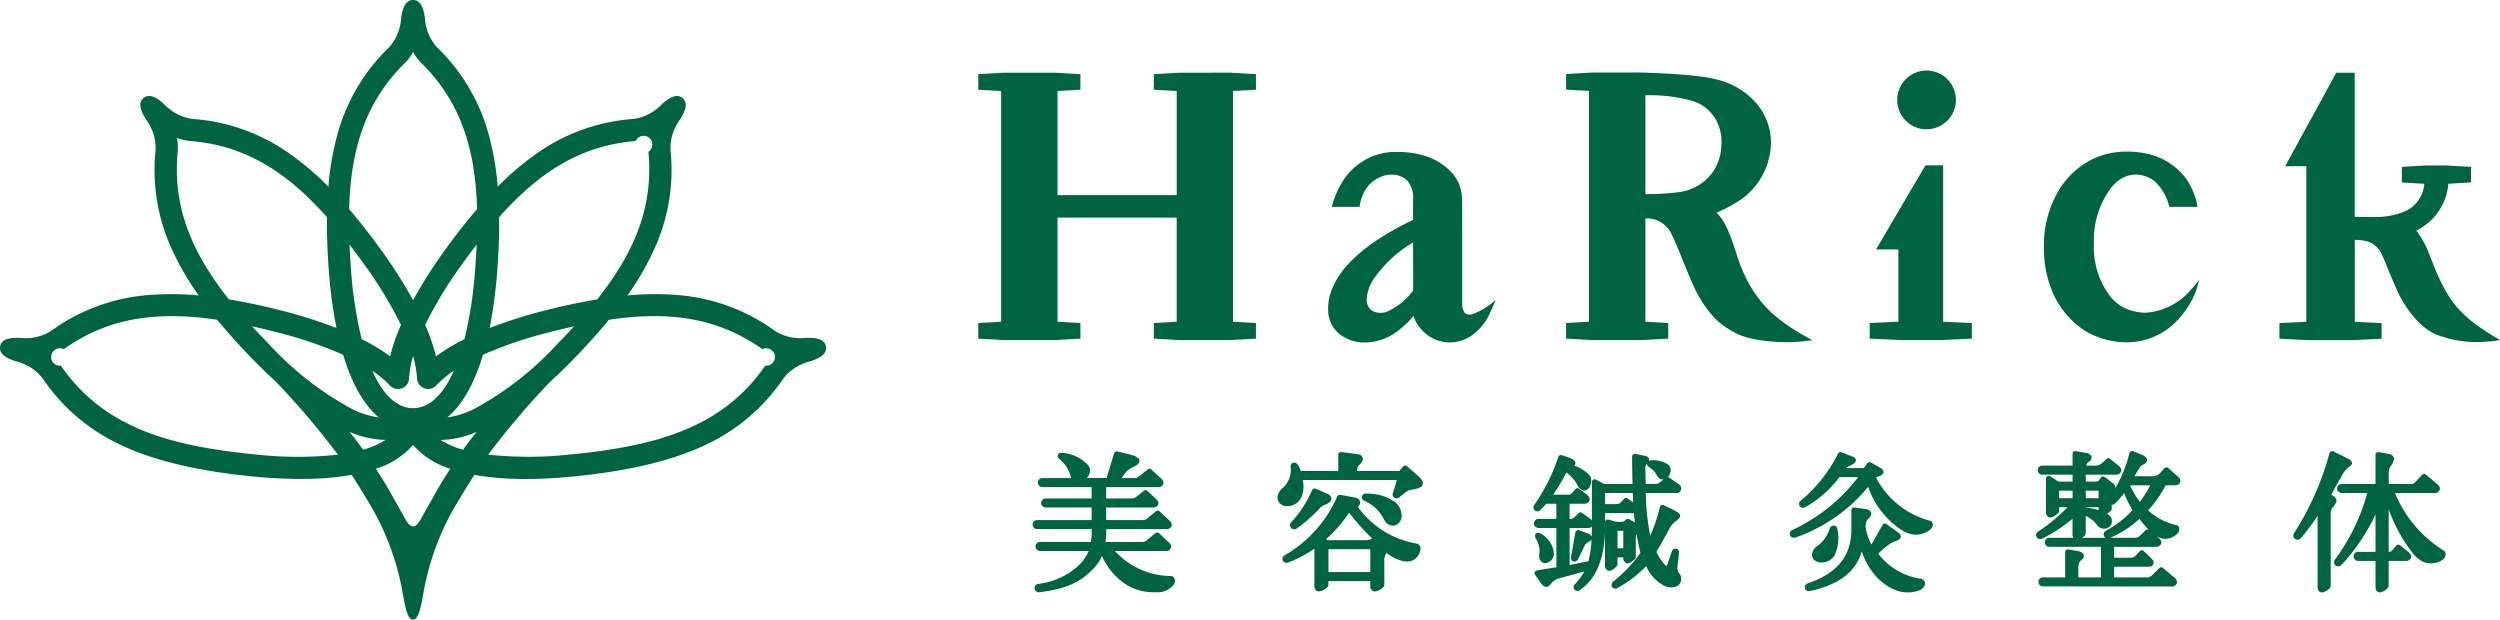
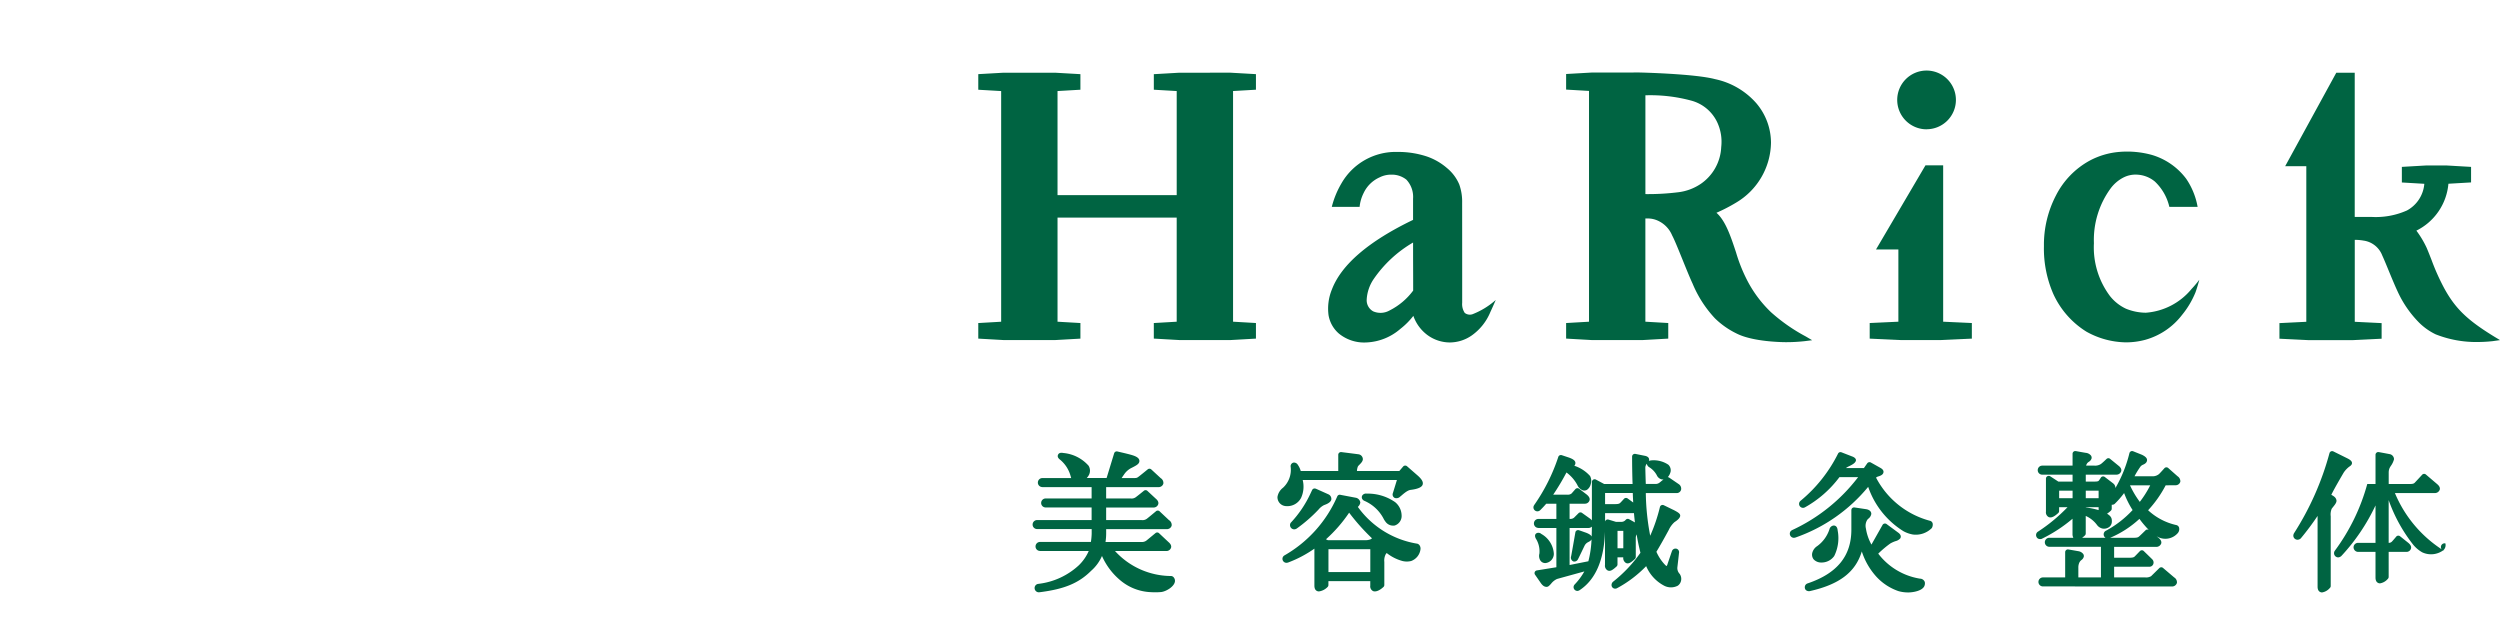
<svg xmlns="http://www.w3.org/2000/svg" width="294.241" height="72.92" viewBox="0 0 294.241 72.92">
  <g id="グループ_1" data-name="グループ 1" transform="translate(-733.075 -8362.058)">
-     <path id="パス_1" data-name="パス 1" d="M830.285,8402.835l-.011,0,.011,0c-.124-.7-.806-1.036-2.089-1.013l-.24,0a5.671,5.671,0,0,1-3.645-.8,22.4,22.4,0,0,0-10.915-4.186,32.957,32.957,0,0,0-6.481,0,32.88,32.88,0,0,0,3.238-5.614,22.389,22.389,0,0,0,1.834-11.545,5.662,5.662,0,0,1,1.132-3.56l.122-.2c.659-1.1.714-1.857.167-2.316s-1.283-.272-2.252.567l-.178.156a5.658,5.658,0,0,1-3.308,1.731,22.409,22.409,0,0,0-11.052,3.812,32.9,32.9,0,0,0-4.966,4.163,32.922,32.922,0,0,0-1.128-6.381,22.4,22.4,0,0,0-6.017-10.023,5.667,5.667,0,0,1-1.421-3.454l-.037-.233c-.2-1.267-.646-1.882-1.36-1.882s-1.159.615-1.36,1.882l-.037.233a5.666,5.666,0,0,1-1.421,3.454,22.4,22.4,0,0,0-6.017,10.023,33,33,0,0,0-1.128,6.381,32.9,32.9,0,0,0-4.966-4.163,22.413,22.413,0,0,0-11.052-3.812,5.666,5.666,0,0,1-3.309-1.731l-.178-.156c-.968-.84-1.7-1.025-2.251-.567s-.492,1.218.168,2.316l.122.2a5.667,5.667,0,0,1,1.131,3.56,22.388,22.388,0,0,0,1.834,11.545,32.884,32.884,0,0,0,3.238,5.614,32.957,32.957,0,0,0-6.481,0,22.393,22.393,0,0,0-10.915,4.186,5.677,5.677,0,0,1-3.649.8l-.235,0c-1.282-.027-1.965.3-2.09,1.013s.4,1.247,1.617,1.666l.223.076a5.667,5.667,0,0,1,3.155,2,22.4,22.4,0,0,0,8.826,7.667c3.944,1.942,9.108,3.212,15.789,3.879,2.028.2,3.956.306,5.729.306a34.4,34.4,0,0,0,6.041-.48c.645,1,1.244,1.986,1.745,2.825a30.928,30.928,0,0,1,4.286,11.276l.049.263.015.081c.248,1.362.521,2.585,1.121,2.585s.873-1.222,1.121-2.584l.019-.1c.016-.084.036-.192.045-.241a30.928,30.928,0,0,1,4.286-11.276c.5-.84,1.1-1.83,1.744-2.825a34.422,34.422,0,0,0,6.042.48c1.773,0,3.7-.1,5.729-.306,6.681-.667,11.845-1.937,15.789-3.879a22.4,22.4,0,0,0,8.826-7.667,5.67,5.67,0,0,1,3.155-2l.224-.076C829.88,8404.082,830.409,8403.538,830.285,8402.835Zm-44.562,8.352c1.752-1.462,3.164-3.942,4.2-7.376a48.119,48.119,0,0,1,7.735-2.631l.223-.057c.982-.25,1.886-.466,2.762-.66-.6.658-1.237,1.328-1.939,2.048l-.014.015a37.488,37.488,0,0,1-9.8,7.661A10.376,10.376,0,0,1,785.723,8411.187Zm6.1-23.57c5.05-5.7,10.005-8.465,16.063-8.959a1.026,1.026,0,1,1,1.508,1.265c.565,6.052-1.3,11.411-6.035,17.375-1.814.3-3.773.708-5.825,1.223h0l-.3.076a55.553,55.553,0,0,0-6.533,2.07,55.126,55.126,0,0,0,.9-6.794C791.77,8391.646,791.843,8389.542,791.819,8387.616Zm6.036,19.341c.8-.726,1.617-1.514,2.435-2.344h0l.261-.269c1.559-1.6,2.968-3.163,4.187-4.652,7.534-1.122,13.1-.055,18.064,3.462a1.025,1.025,0,1,1,.342,1.938c-5.032,7.276-12.719,9.434-22.713,10.434H800.4l-.022,0a44.738,44.738,0,0,1-9.841.042A93.934,93.934,0,0,1,797.855,8406.957ZM775.9,8393.124l.014.018a48.463,48.463,0,0,1,4.352,7.151,22.941,22.941,0,0,0-1.271,3.7,23.144,23.144,0,0,0-3.35-2.016,48.964,48.964,0,0,1-1.266-8.3c-.076-1.012-.131-1.939-.17-2.834C774.753,8391.556,775.306,8392.3,775.9,8393.124Zm13.275-2.281c-.038.9-.094,1.823-.17,2.834a49.017,49.017,0,0,1-1.265,8.3,23.015,23.015,0,0,0-3.351,2.017,22.944,22.944,0,0,0-1.271-3.7,48.471,48.471,0,0,1,4.353-7.152l.013-.018C788.072,8392.3,788.625,8391.556,789.172,8390.843Zm-10.208,16.582.029.03.007.008h0a1.3,1.3,0,0,0,2.218-.859,12.17,12.17,0,0,1,.47-2.635,12.173,12.173,0,0,1,.47,2.635,1.3,1.3,0,0,0,.856,1.156,1.3,1.3,0,0,0,1.4-.335,12.211,12.211,0,0,1,2.075-1.73l-.068.15c-1.268,2.783-2.9,4.254-4.732,4.254s-3.464-1.471-4.732-4.254l-.068-.15A12.211,12.211,0,0,1,778.964,8407.425Zm6.412-15.841-.013.017a55.394,55.394,0,0,0-3.674,5.786,55.477,55.477,0,0,0-3.68-5.794l0,0c-1.3-1.807-2.593-3.461-3.846-4.918.2-7.614,2.223-12.915,6.546-17.187a5.783,5.783,0,0,0,.984-1.316,5.781,5.781,0,0,0,.984,1.316c4.323,4.272,6.342,9.573,6.546,17.188C787.967,8388.125,786.674,8389.779,785.376,8391.584Zm-3.687,22.841a9.469,9.469,0,0,0,4.378,2.8c-.4.625-.807,1.283-1.19,1.9-.057.092-1.408,2.47-2.256,4-.335.606-.623.876-.932.876s-.6-.27-.932-.876c-.877-1.585-2.2-3.911-2.256-4-.383-.62-.79-1.278-1.19-1.9A9.469,9.469,0,0,0,781.689,8414.425Zm-9.914-20.553a55.1,55.1,0,0,0,.9,6.794,55.632,55.632,0,0,0-6.534-2.071l-.192-.048c-2.09-.527-4.085-.948-5.931-1.25-4.738-5.964-6.6-11.323-6.034-17.375a5.763,5.763,0,0,0-.092-1.64,5.763,5.763,0,0,0,1.6.375c6.058.494,11.013,3.258,16.063,8.959C771.535,8389.542,771.608,8391.646,771.775,8393.872Zm-8.949,10.474.16.164c.852.867,1.7,1.69,2.535,2.446a94.135,94.135,0,0,1,7.324,8.617,44.774,44.774,0,0,1-9.839-.041l-.015-.006h-.041c-10-1-17.685-3.157-22.717-10.434a1.025,1.025,0,1,1,.342-1.937c4.959-3.517,10.53-4.584,18.064-3.462C759.858,8401.183,761.267,8402.748,762.826,8404.346Zm-.086-3.883c.876.194,1.78.41,2.762.661l.087.021a48.338,48.338,0,0,1,7.872,2.667c1.031,3.433,2.442,5.913,4.194,7.377a10.42,10.42,0,0,1-3.164-1,37.487,37.487,0,0,1-9.8-7.661l-.024-.024C763.971,8401.784,763.339,8401.117,762.74,8400.463Zm15.7,13.371h.019a9.954,9.954,0,0,1-2.651,1.151c-.5-.705-1.014-1.372-1.6-2.1A11.233,11.233,0,0,0,778.437,8413.834Zm10.736-.944c-.587.725-1.1,1.392-1.6,2.1a9.932,9.932,0,0,1-2.65-1.151h.02A11.247,11.247,0,0,0,789.173,8412.89Z" fill="#006442" />
-     <path id="パス_2" data-name="パス 2" d="M870.844,8429.852a8.986,8.986,0,0,1-6.536-2.941h6.082a.261.261,0,0,0,.1-.016.552.552,0,0,0,.423-.411c.041-.211-.063-.418-.318-.633l-1.125-1.056a.317.317,0,0,0-.417.024c-.1.079-.932.772-1.072.878a.892.892,0,0,1-.608.149H863.19a6.839,6.839,0,0,0,.077-1v-.512h7.188a.281.281,0,0,0,.1-.016.555.555,0,0,0,.423-.413.669.669,0,0,0-.319-.63l-1.12-1.053a.315.315,0,0,0-.423.021c-.054.046-.885.739-1.07.877a.855.855,0,0,1-.608.15h-4.173v-1.479h5.617a.272.272,0,0,0,.1-.016.551.551,0,0,0,.423-.412c.042-.214-.06-.416-.321-.634l-.986-.916a.319.319,0,0,0-.413.025c-.049.04-.759.615-.934.739a.83.83,0,0,1-.607.149h-2.88v-1.336h6.213a.272.272,0,0,0,.1-.016.554.554,0,0,0,.424-.413.672.672,0,0,0-.319-.632l-1.125-1.039a.32.32,0,0,0-.417.025c-.149.122-.9.736-1.072.86s-.213.149-.558.149h-1.423c.072-.11.169-.255.272-.4a2.274,2.274,0,0,1,.813-.756c.6-.3.928-.468.995-.753.1-.465-.46-.686-.992-.833-.6-.166-1.486-.36-1.55-.378a.351.351,0,0,0-.253.012.335.335,0,0,0-.165.191l-.889,2.912h-2.339a1.615,1.615,0,0,0,.28-.4,1.106,1.106,0,0,0-.06-1.044,4.5,4.5,0,0,0-2.965-1.5c-.125-.024-.505-.1-.636.215-.124.287.148.5.238.566a3.751,3.751,0,0,1,1.231,1.885c.028.088.051.166.071.24l.008.027,0,.017h-3.387a.532.532,0,0,0-.531.532.525.525,0,0,0,.467.524.3.3,0,0,0,.064.008h5.795v1.336h-5.408a.532.532,0,0,0-.531.531.524.524,0,0,0,.463.523.259.259,0,0,0,.068.009h5.408v1.479H855.14a.532.532,0,0,0-.531.531.525.525,0,0,0,.467.524.255.255,0,0,0,.064.008h6.422v.512a7.23,7.23,0,0,1-.093,1h-5.985a.532.532,0,0,0-.531.531.526.526,0,0,0,.467.525.274.274,0,0,0,.064.007h5.734a5.3,5.3,0,0,1-1.162,1.677,8.424,8.424,0,0,1-4.757,2.193l-.039.008-.016,0a.488.488,0,0,0-.4.487.5.5,0,0,0,.5.5,1.116,1.116,0,0,0,.112-.011c2.865-.363,4.57-1.05,6.043-2.521a4.949,4.949,0,0,0,1.276-1.744,7.828,7.828,0,0,0,2.02,2.748,5.958,5.958,0,0,0,3.762,1.512,7.47,7.47,0,0,0,1.185-.016c.562-.062,1.536-.622,1.619-1.245a.63.63,0,0,0-.129-.461A.434.434,0,0,0,870.844,8429.852Zm14.574-5.49a.678.678,0,0,0,.26-.084,17.413,17.413,0,0,0,2.585-2.25,2.012,2.012,0,0,1,.646-.521c.194-.073.737-.246.853-.626a.588.588,0,0,0-.347-.647c-.266-.118-1.381-.62-1.453-.649a.413.413,0,0,0-.257-.023.334.334,0,0,0-.2.177c-.07.146-.135.288-.2.424a12.917,12.917,0,0,1-2.253,3.355.459.459,0,0,0-.142.406A.5.5,0,0,0,885.418,8424.361Zm14.389,1.674a10.71,10.71,0,0,1-6.866-4.245.3.3,0,0,1-.048-.079.822.822,0,0,0,.286-.5.652.652,0,0,0-.562-.577l-1.761-.334a.317.317,0,0,0-.382.163,14.764,14.764,0,0,1-6.221,6.961.464.464,0,0,0-.237.408.471.471,0,0,0,.467.466.7.7,0,0,0,.25-.054,13.74,13.74,0,0,0,3.042-1.614v4.346c0,.34.106.552.325.647a.5.5,0,0,0,.206.042,1.728,1.728,0,0,0,1.019-.521.324.324,0,0,0,.1-.237v-.456h4.926v.525a.626.626,0,0,0,.329.649c.284.118.731-.029,1.218-.479a.318.318,0,0,0,.107-.239v-2.715a1.576,1.576,0,0,1,.173-.915l.04-.053c.02-.024.041-.052.062-.081a5.168,5.168,0,0,0,1.856.942,2.129,2.129,0,0,0,1.028,0,1.691,1.691,0,0,0,1.1-1.4.676.676,0,0,0-.13-.471A.47.47,0,0,0,899.807,8426.035Zm-5.452,3.349h-4.926V8426.7h4.926Zm.04-3.857a1.673,1.673,0,0,1-.674.111h-4.357l-.229-.108a16.727,16.727,0,0,0,2.728-3.132,24.631,24.631,0,0,0,2.693,3.017A1.934,1.934,0,0,1,894.4,8425.526Zm-.721-4.516a4.6,4.6,0,0,1,2.285,2.173,2.6,2.6,0,0,0,.173.259,1.1,1.1,0,0,0,1.1.464,1.179,1.179,0,0,0,.807-1.215,2.061,2.061,0,0,0-.766-1.537,5.618,5.618,0,0,0-3.338-1,.524.524,0,0,0-.532.232.408.408,0,0,0-.016.355A.518.518,0,0,0,893.674,8421.011Zm5.022-4.061a.319.319,0,0,0-.231-.095.322.322,0,0,0-.235.1l-.461.537h-4.985a1.55,1.55,0,0,1,.118-.546,1.337,1.337,0,0,1,.168-.187c.182-.183.408-.411.408-.659a.59.59,0,0,0-.536-.578c-.048-.01-1.991-.255-1.991-.255a.336.336,0,0,0-.249.07.32.32,0,0,0-.119.251v1.9h-4.418a2.316,2.316,0,0,0-.337-.719.535.535,0,0,0-.476-.272.432.432,0,0,0-.372.491,2.877,2.877,0,0,1-.9,2.476,1.693,1.693,0,0,0-.652,1.079,1.046,1.046,0,0,0,.92,1.074,1.553,1.553,0,0,0,.243.014,1.822,1.822,0,0,0,1.618-.98,3.168,3.168,0,0,0,.187-2.1h11.091l-.473,1.539a.446.446,0,0,0,.212.57.6.6,0,0,0,.634-.145c.226-.173.8-.75,1.238-.8.945-.115,1.335-.35,1.417-.621s-.038-.567-.533-1.022Zm122.022,9.928a14.611,14.611,0,0,1-5.77-6.789h4.712a.6.6,0,0,0,.573-.428c.041-.212-.065-.42-.324-.636l-1.327-1.129a.319.319,0,0,0-.427.034l-.009.011c-.032.034-.783.849-.885.948-.118.115-.3.136-.654.136h-2.39v-1.4a1.27,1.27,0,0,1,.119-.509,2.125,2.125,0,0,1,.13-.216,2.387,2.387,0,0,0,.377-.794.623.623,0,0,0-.547-.606c-.218-.044-.911-.172-1.247-.234h-.006a.315.315,0,0,0-.261.071.323.323,0,0,0-.117.249v3.437h-3.992a.53.53,0,0,0-.53.53.546.546,0,0,0,.53.533h3.021a23.633,23.633,0,0,1-3.8,7.829l-.005.008a.495.495,0,0,0,.39.8.627.627,0,0,0,.357-.157,23.114,23.114,0,0,0,4.028-5.959v4.405h-2.053a.532.532,0,0,0-.531.531.546.546,0,0,0,.531.533h2.053v3.014c0,.34.107.552.326.648a.507.507,0,0,0,.2.042,1.523,1.523,0,0,0,.915-.52.322.322,0,0,0,.107-.24v-2.944h2.111a.546.546,0,0,0,.524-.425c.045-.215-.059-.419-.329-.645l-.985-.786a.328.328,0,0,0-.423.049c-.144.177-.478.562-.528.608a.486.486,0,0,1-.37.133v-5.027a18.363,18.363,0,0,0,2.9,5.262,3.831,3.831,0,0,0,1.039.875,2.431,2.431,0,0,0,2.506-.247.8.8,0,0,0,.228-.8A.418.418,0,0,0,1020.718,8426.878Zm-71.763.622a4.75,4.75,0,0,0,.408-3c-.014-.141-.05-.515-.374-.582a.291.291,0,0,0-.075-.011.567.567,0,0,0-.516.433,3.979,3.979,0,0,1-1.445,1.992,1.33,1.33,0,0,0-.594.86.9.9,0,0,0,.176.7,1.2,1.2,0,0,0,.906.371A1.813,1.813,0,0,0,948.955,8427.5Zm10.1,2.663a7.712,7.712,0,0,1-4.918-2.944,12.232,12.232,0,0,1,1.418-1.194,3.369,3.369,0,0,1,.609-.275,1.1,1.1,0,0,0,.558-.32c.141-.215.062-.464-.212-.668l-1.406-1.036a.33.33,0,0,0-.443.084l-1.324,2.343a5.739,5.739,0,0,1-.652-1.9,1.307,1.307,0,0,1,.16-1.012.992.992,0,0,1,.141-.148.869.869,0,0,0,.333-.534c.016-.282-.2-.5-.585-.569l-1.385-.207a.34.34,0,0,0-.275.079.323.323,0,0,0-.1.238v2.3c0,3.074-1.653,5.144-5.157,6.323a.472.472,0,0,0-.324.453.439.439,0,0,0,.155.353.57.57,0,0,0,.433.1c3.456-.779,5.369-2.2,6.122-4.671a8.106,8.106,0,0,0,1.659,2.912,6.268,6.268,0,0,0,2.656,1.76,4.183,4.183,0,0,0,1.266.154c.6-.029,1.475-.209,1.751-.69a.78.78,0,0,0,.081-.535A.608.608,0,0,0,959.053,8430.163Zm1.17-6.811a10.076,10.076,0,0,1-6.345-5.079.581.581,0,0,1,.2-.121c.264-.077.573-.187.654-.431.112-.33-.2-.516-.356-.605l-1.112-.625a.332.332,0,0,0-.426.1l-.39.558h-2.113l.038-.033a2.012,2.012,0,0,1,.326-.182c.332-.165.744-.369.808-.662.042-.19-.129-.38-.443-.492l-1.241-.482a.32.32,0,0,0-.421.153,17.05,17.05,0,0,1-4.423,5.559l-.015.017a.461.461,0,0,0-.146.335.467.467,0,0,0,.466.467.445.445,0,0,0,.193-.046.19.19,0,0,0,.04-.018,12.925,12.925,0,0,0,4.051-3.55h2.2a20.622,20.622,0,0,1-7.737,6.217.916.916,0,0,0-.137.083.455.455,0,0,0-.166.361.48.48,0,0,0,.478.478.728.728,0,0,0,.161-.023,19.254,19.254,0,0,0,8.584-5.974,9.92,9.92,0,0,0,4.152,5.221,3.641,3.641,0,0,0,1.113.39,2.663,2.663,0,0,0,2.217-.753.779.779,0,0,0,.114-.506A.419.419,0,0,0,960.223,8423.353Zm47.237-3.058c.365-.767,1.437-2.577,1.459-2.617a2.911,2.911,0,0,1,.659-.7.751.751,0,0,0,.264-.24.335.335,0,0,0,.036-.279c-.047-.154-.207-.293-.518-.449-.4-.2-1.665-.825-1.67-.828a.331.331,0,0,0-.266,0,.324.324,0,0,0-.183.225,33.739,33.739,0,0,1-4.164,9.4.621.621,0,0,0-.087.277.473.473,0,0,0,.135.347.5.5,0,0,0,.359.152.565.565,0,0,0,.39-.168,32.011,32.011,0,0,0,1.97-2.635v8.316c0,.34.106.552.325.648a.5.5,0,0,0,.2.042,1.521,1.521,0,0,0,.915-.521.318.318,0,0,0,.107-.239v-8.206a1.762,1.762,0,0,1,.114-.884c.232-.318.617-.688.56-1S1007.791,8420.472,1007.46,8420.295Zm-93.079,7.748a.675.675,0,0,0,.565.286h.026a1.1,1.1,0,0,0,.983-1.095,2.881,2.881,0,0,0-1.479-2.336.493.493,0,0,0-.582-.067c-.256.18-.121.484-.068.6a2.809,2.809,0,0,1,.429,1.787A1.021,1.021,0,0,0,914.381,8428.043Zm16.239-9.028-1.091-.745a.371.371,0,0,0-.158-.056,1.5,1.5,0,0,0,.332-.672.913.913,0,0,0-.269-.786,3.108,3.108,0,0,0-1.9-.522,1.563,1.563,0,0,0-.4.069.319.319,0,0,0,.037-.153c-.014-.354-.408-.429-.556-.456l-1.076-.216a.333.333,0,0,0-.252.067.321.321,0,0,0-.121.253c0,1.135.019,2.22.055,3.228h-3.339l-.973-.52a.31.31,0,0,0-.321.008.323.323,0,0,0-.155.277v4.511a1.449,1.449,0,0,0-.185-.18l-.97-.693a.317.317,0,0,0-.421.032l-.526.525a.648.648,0,0,1-.437.146h-.087v-1.79h1.8a.557.557,0,0,0,.558-.429c.041-.215-.066-.419-.336-.645l-.909-.694a.329.329,0,0,0-.42.043l-.459.522a.691.691,0,0,1-.507.139h-1.654a27.107,27.107,0,0,0,1.56-2.611,4.431,4.431,0,0,1,1.29,1.491,1.153,1.153,0,0,0,.644.615.633.633,0,0,0,.481-.065,1.109,1.109,0,0,0,.437-.651,1.251,1.251,0,0,0-.074-.975,4.282,4.282,0,0,0-1.855-1.206.465.465,0,0,0,.13-.317c.007-.331-.408-.521-.77-.65l-.824-.275a.333.333,0,0,0-.247.009.321.321,0,0,0-.172.188,21.74,21.74,0,0,1-2.829,5.655l-.014.028a.449.449,0,0,0-.085.261.467.467,0,0,0,.467.466.46.46,0,0,0,.321-.132.166.166,0,0,0,.033-.029c.271-.27.5-.517.686-.736h1.194v1.79h-2.113a.531.531,0,0,0-.53.531.524.524,0,0,0,.463.523.223.223,0,0,0,.067.01h2.113v4.622l-2.3.374a.322.322,0,0,0-.214.5l.623.9c.209.313.411.525.72.536a.412.412,0,0,0,.1-.009c.137-.024.274-.171.447-.359a1.857,1.857,0,0,1,.7-.561c.477-.134,2.492-.689,3.216-.888a7.532,7.532,0,0,1-1.128,1.524.471.471,0,0,0-.141.335.453.453,0,0,0,.444.436.519.519,0,0,0,.239-.072l.026-.015c1.877-1.237,2.881-3.555,2.99-6.893v3.925a.628.628,0,0,0,.327.65c.285.122.543-.022,1.044-.482a.323.323,0,0,0,.1-.237v-.831h.681a.666.666,0,0,0,.327.671c.287.124.545-.021,1.044-.481a.327.327,0,0,0,.1-.237v-2.279a1.094,1.094,0,0,1,.1-.373c.123.757.264,1.419.449,2.164a16.194,16.194,0,0,1-3.2,3.389.517.517,0,0,0-.2.451.421.421,0,0,0,.487.377h0a.4.4,0,0,0,.133-.035,13.9,13.9,0,0,0,3.454-2.61,4.628,4.628,0,0,0,2.112,2.3,1.736,1.736,0,0,0,1.613,0,.959.959,0,0,0,.39-.63,1.018,1.018,0,0,0-.172-.758.983.983,0,0,1-.272-.759c.007-.058.048-.413.091-.788.047-.405.1-.865.1-.9a.431.431,0,0,0-.244-.5.447.447,0,0,0-.342.006.454.454,0,0,0-.246.27c-.018.049-.489,1.438-.509,1.5a.942.942,0,0,1-.108.25.616.616,0,0,1-.2-.155,5.238,5.238,0,0,1-1.008-1.525c.442-.735.863-1.478,1.449-2.559a2.849,2.849,0,0,1,.68-.931c.318-.209.681-.486.672-.779-.007-.251-.337-.423-.837-.683l-.009,0c-.081-.042-1.093-.532-1.093-.532a.341.341,0,0,0-.27,0,.32.32,0,0,0-.178.218,19.687,19.687,0,0,1-1.143,3.378,28.154,28.154,0,0,1-.518-5.021l3.655,0a.526.526,0,0,0,.506-.441h0A.645.645,0,0,0,930.62,8419.015Zm-10.214,6.2c-.077-.177-.314-.334-.726-.484l-.01,0c-.059-.021-.5-.18-.756-.265a.345.345,0,0,0-.249.015.331.331,0,0,0-.17.2c-.005.025-.453,2.615-.507,2.85a.485.485,0,0,0,.252.6.38.38,0,0,0,.135.022h.009a.486.486,0,0,0,.413-.277c.007-.013.031-.06.071-.139.17-.334.559-1.161.709-1.463a.922.922,0,0,1,.326-.359c.034-.021.078-.045.126-.069a1.173,1.173,0,0,0,.231-.143.523.523,0,0,0,.13-.164,12.025,12.025,0,0,1-.372,2.578l-2.21.441V8424.2h2.219a.582.582,0,0,0,.406-.161Q920.43,8424.661,920.406,8425.218Zm1.579-5.129h3.26c.014.4.031.774.051,1.116l-.664-.484,0,0a.33.33,0,0,0-.418.045s-.322.365-.459.49c-.113.106-.27.138-.67.138h-1.1Zm2.145,6.5h-.681v-2.047h.681Zm.68-3.42a.318.318,0,0,0-.157-.04.3.3,0,0,0-.226.1l-.106.107a.655.655,0,0,1-.439.146h-.616l-.866-.264a.322.322,0,0,0-.415.227v-.987h3.4c.033.378.071.745.114,1.091Zm3.572-4.295,0,0a.744.744,0,0,1-.468.146h-1.136c-.031-.765-.056-1.812-.056-1.956a.786.786,0,0,1,.178-.426.576.576,0,0,0,.27.406,2.5,2.5,0,0,1,.9.947.858.858,0,0,0,.557.486.758.758,0,0,0,.236.009Zm59.653.307,1.109-.008a.569.569,0,0,0,.548-.427.7.7,0,0,0-.323-.627l-1.117-.986a.322.322,0,0,0-.435.034c-.065.074-.4.455-.63.683a1.175,1.175,0,0,1-.773.269h-2.119l.09-.166a9.519,9.519,0,0,1,.631-1,.828.828,0,0,1,.242-.18c.39-.156.476-.332.507-.484.069-.328-.276-.545-.587-.7l-1.04-.415a.306.306,0,0,0-.275.013.321.321,0,0,0-.165.21,15.438,15.438,0,0,1-1.648,4.105.673.673,0,0,0-.278-.559l-.982-.75a.32.32,0,0,0-.452.081,3.543,3.543,0,0,1-.264.38c-.043.041-.136.087-.477.087h-1.036v-.815H982.2a.577.577,0,0,0,.541-.434c.036-.23-.071-.426-.345-.635l-.98-.8a.312.312,0,0,0-.417.03c-.021.02-.5.481-.654.585a1.239,1.239,0,0,1-.8.188H978.6a1.006,1.006,0,0,1,.079-.191.608.608,0,0,1,.113-.152.947.947,0,0,1,.117-.094.7.7,0,0,0,.34-.421.433.433,0,0,0-.081-.331.9.9,0,0,0-.6-.312c-.325-.049-.974-.17-1.166-.205l-.013,0a.318.318,0,0,0-.263.067.322.322,0,0,0-.118.251v1.392H973.44a.532.532,0,0,0-.531.531.526.526,0,0,0,.531.532h3.569v.815h-1.673l-.971-.632a.329.329,0,0,0-.321,0,.321.321,0,0,0-.168.282v3.88a.625.625,0,0,0,.33.649c.283.119.628-.03,1.119-.481a.326.326,0,0,0,.1-.238v-.442h.987a19.617,19.617,0,0,1-3.466,2.868.476.476,0,0,0-.181.625.433.433,0,0,0,.257.231.59.59,0,0,0,.349,0l0,0,.031-.016a17.142,17.142,0,0,0,3.6-2.354v1.8a.869.869,0,0,0,.1.442h-2.826a.53.53,0,0,0-.048,1.058h.078c.242,0,1.184.006,6.042.007v3.6h-2.659v-1.141a1.386,1.386,0,0,1,.109-.586.946.946,0,0,1,.132-.208.874.874,0,0,1,.106-.1.711.711,0,0,0,.295-.406.423.423,0,0,0-.072-.321.885.885,0,0,0-.556-.323c-.007,0-1.073-.19-1.163-.2a.309.309,0,0,0-.284.063.32.32,0,0,0-.118.25v2.973h-2.592a.53.53,0,0,0-.047,1.059h.082c.325,0,1.908,0,15.189.006a.589.589,0,0,0,.524-.431.674.674,0,0,0-.324-.634l-1.328-1.129a.322.322,0,0,0-.422.03l-.968.952a1.12,1.12,0,0,1-.68.146H981.9v-1.256l4.137,0a.485.485,0,0,0,.476-.323.524.524,0,0,0-.109-.531c-.01-.015-.015-.022-1.036-1.013a.321.321,0,0,0-.432.026l-.007.007c-.125.13-.539.561-.618.635-.095.089-.235.14-.672.14H981.9v-1.28h5.027a.613.613,0,0,0,.525-.429c.04-.212-.066-.42-.327-.638l-.236-.191a2.2,2.2,0,0,0,.464.217,1.935,1.935,0,0,0,2.037-.578.719.719,0,0,0,.147-.673.443.443,0,0,0-.337-.279,7.162,7.162,0,0,1-3.3-1.739,13.461,13.461,0,0,0,2.065-2.931Zm-11.026,1.513h-1.581v-.886h1.581Zm1.552-.886h1.511v.886h-1.511Zm0,1.95h1.511v.233c0,.038,0,.072,0,.105a11,11,0,0,0-1.515-.317Zm2.339,3.6h-2.769a3.683,3.683,0,0,0,.326-.274.325.325,0,0,0,.1-.238v-2.062a3.344,3.344,0,0,1,1.321,1.057,1.087,1.087,0,0,0,.681.435,1.03,1.03,0,0,0,.793-.215.807.807,0,0,0,.279-.6c.013-.422-.093-.644-.568-.94a3.065,3.065,0,0,0,.453-.356.327.327,0,0,0,.1-.239v-.458a.456.456,0,0,0,.392-.147,10.2,10.2,0,0,0,1.065-1.229,10.391,10.391,0,0,0,1,2,12.193,12.193,0,0,1-3.1,2.414.48.48,0,0,0-.306.454A.47.47,0,0,0,980.9,8425.359Zm5.094-.918a.31.31,0,0,0-.406.042c-.006.006-.619.611-.766.731-.117.1-.251.145-.661.145h-2.734a11.9,11.9,0,0,0,3.449-2.228A11.264,11.264,0,0,0,985.994,8424.441Zm-1.075-3.312a10.7,10.7,0,0,1-1.153-1.946h2.381A11.954,11.954,0,0,1,984.919,8421.13Zm-113.057-50.508-2.865.165-.123,0v1.836l2.693.156v12.251H857.542v-12.251l2.638-.153.055,0v-1.835l-3-.171H851.2l-2.985.169v1.836l2.693.156v27.148l-2.637.153-.056,0v1.835l3,.171h6.035l2.986-.169v-1.836l-2.693-.156v-12.256h14.025v12.256l-2.637.153-.056,0v1.835l3,.171h6.035l2.985-.169v-1.836l-2.693-.156v-27.148l2.637-.153.056,0v-1.835l-3-.171Zm155.34,31.4s-.249-.146-.642-.387c-3.1-1.906-4.5-3.266-5.784-5.595a26.081,26.081,0,0,1-1.513-3.364c-.178-.457-.363-.93-.57-1.421a11.417,11.417,0,0,0-1.221-2.047,6.817,6.817,0,0,0,3.77-5.519l2.667-.156V8381.7l-2.951-.171H1018.7l-2.935.17v1.836l2.644.156a3.927,3.927,0,0,1-2.043,3.137,8.989,8.989,0,0,1-4.2.76h-1.948v-16.967h-2.171l-5.981,10.934-.036.066h2.489v18.31l-3.106.154-.056,0v1.838l3.47.17h5.1l3.4-.167.056,0v-1.839l-3.161-.156v-9.644h.09a5.853,5.853,0,0,1,.914.083l.047.008a2.758,2.758,0,0,1,2.179,1.736c.2.429.467,1.079.75,1.767.343.831.732,1.772,1.069,2.493a12.7,12.7,0,0,0,2.387,3.516,7.185,7.185,0,0,0,2.079,1.515,12.934,12.934,0,0,0,4.874.907,17.037,17.037,0,0,0,1.833-.1l.873-.122Zm-67.379-24.747a3.454,3.454,0,1,0-3.454-3.454A3.458,3.458,0,0,0,959.823,8377.277Zm1.953,4.251h-2.084l-5.821,9.9h2.634v8.5l-3.32.154-.056,0v1.839l3.684.169h4.668l3.614-.167.057,0v-1.839l-3.376-.156ZM946.36,8402.1l-.765-.449a20.721,20.721,0,0,1-4.062-2.832,14.158,14.158,0,0,1-2.968-4.059,18.59,18.59,0,0,1-1.158-2.974c-.61-1.847-1.24-3.755-2.313-4.684a19.61,19.61,0,0,0,2.32-1.2,8.338,8.338,0,0,0,4.1-7.046,7.194,7.194,0,0,0-1.716-4.637,8.9,8.9,0,0,0-4.862-2.845c-2.4-.639-8.875-.784-8.935-.784l-5.614.008-2.985.17v1.835l2.693.156v27.163l-2.638.153-.055,0v1.835l3,.171h6.036l2.985-.169v-1.835l-2.693-.157v-12.149h.305a2.835,2.835,0,0,1,1.056.212,3.3,3.3,0,0,1,1.793,1.792c.246.447.729,1.636,1.239,2.895.428,1.058.871,2.15,1.169,2.78a13.58,13.58,0,0,0,2.63,4.079,9.686,9.686,0,0,0,2.541,1.781c1.951.993,5.46,1.021,5.854,1.021a19.888,19.888,0,0,0,2.163-.12Zm-13.181-18.356a6.016,6.016,0,0,1-2.516.933,28.786,28.786,0,0,1-3.93.225v-11.627a18.418,18.418,0,0,1,5.36.615,4.729,4.729,0,0,1,3.118,2.615,5.421,5.421,0,0,1,.446,2.853A5.548,5.548,0,0,1,933.179,8383.747ZM906.483,8399a.972.972,0,0,1-1.014-.116,1.859,1.859,0,0,1-.3-1.187c0-.018,0-1.313,0-3.039,0-3.44-.005-8.591-.005-8.728a6.045,6.045,0,0,0-.334-2.151,5.035,5.035,0,0,0-1.457-1.947,7.2,7.2,0,0,0-2.386-1.365,10.746,10.746,0,0,0-3.446-.527,7.356,7.356,0,0,0-6.579,3.693,10.523,10.523,0,0,0-1.127,2.72l-.014.056H893.1l0-.041a4.633,4.633,0,0,1,.467-1.587,3.784,3.784,0,0,1,1.877-1.845,2.984,2.984,0,0,1,1.374-.322,2.747,2.747,0,0,1,1.78.585,2.965,2.965,0,0,1,.79,2.238v2.5c-5.233,2.519-8.448,5.276-9.557,8.2a5.931,5.931,0,0,0-.391,3.019,3.666,3.666,0,0,0,1.209,2.154,4.7,4.7,0,0,0,3.247,1.053,6.5,6.5,0,0,0,3.995-1.595,8.577,8.577,0,0,0,1.531-1.534,4.75,4.75,0,0,0,1.73,2.31,4.476,4.476,0,0,0,2.548.82,4.553,4.553,0,0,0,2.585-.818,6.311,6.311,0,0,0,2.206-2.777c.243-.513.547-1.217.55-1.224l.077-.178-.147.125A9,9,0,0,1,906.483,8399Zm-7.083-2.742a7.848,7.848,0,0,1-2.784,2.343,2.159,2.159,0,0,1-1.923.1,1.487,1.487,0,0,1-.761-1.409,4.768,4.768,0,0,1,.812-2.379,14.413,14.413,0,0,1,4.645-4.311c0,.38,0,1.692.005,2.965C899.4,8394.638,899.4,8395.755,899.4,8396.253Zm91.579-.147a7.693,7.693,0,0,1-5.348,2.753,6.318,6.318,0,0,1-2.335-.471,5.2,5.2,0,0,1-1.9-1.511,9.557,9.557,0,0,1-1.875-6.2,10.275,10.275,0,0,1,1.961-6.44,4.374,4.374,0,0,1,1.435-1.25,3.146,3.146,0,0,1,1.7-.378,3.538,3.538,0,0,1,2.074.807,5.93,5.93,0,0,1,1.7,2.949l.007.036h3.329l-.01-.054a8.514,8.514,0,0,0-1.337-3.256,7.8,7.8,0,0,0-4.051-2.808,10.908,10.908,0,0,0-3.811-.351,8.948,8.948,0,0,0-3.517,1.039,9.627,9.627,0,0,0-3.934,4.061,12.571,12.571,0,0,0-1.429,6,13.334,13.334,0,0,0,1.1,5.607,10.193,10.193,0,0,0,3.9,4.449,9.784,9.784,0,0,0,4.6,1.258h.072a8.678,8.678,0,0,0,2.257-.3,8.246,8.246,0,0,0,4.321-2.92,10.3,10.3,0,0,0,1.593-2.678c.217-.616.387-1.25.389-1.256l.056-.209-.134.169C991.8,8395.158,991.362,8395.707,990.979,8396.105Z" fill="#006442" />
+     <path id="パス_2" data-name="パス 2" d="M870.844,8429.852a8.986,8.986,0,0,1-6.536-2.941h6.082a.261.261,0,0,0,.1-.016.552.552,0,0,0,.423-.411c.041-.211-.063-.418-.318-.633l-1.125-1.056a.317.317,0,0,0-.417.024c-.1.079-.932.772-1.072.878a.892.892,0,0,1-.608.149H863.19a6.839,6.839,0,0,0,.077-1v-.512h7.188a.281.281,0,0,0,.1-.016.555.555,0,0,0,.423-.413.669.669,0,0,0-.319-.63l-1.12-1.053a.315.315,0,0,0-.423.021c-.054.046-.885.739-1.07.877a.855.855,0,0,1-.608.15h-4.173v-1.479h5.617a.272.272,0,0,0,.1-.016.551.551,0,0,0,.423-.412c.042-.214-.06-.416-.321-.634l-.986-.916a.319.319,0,0,0-.413.025c-.049.04-.759.615-.934.739a.83.83,0,0,1-.607.149h-2.88v-1.336h6.213a.272.272,0,0,0,.1-.016.554.554,0,0,0,.424-.413.672.672,0,0,0-.319-.632l-1.125-1.039a.32.32,0,0,0-.417.025c-.149.122-.9.736-1.072.86s-.213.149-.558.149h-1.423c.072-.11.169-.255.272-.4a2.274,2.274,0,0,1,.813-.756c.6-.3.928-.468.995-.753.1-.465-.46-.686-.992-.833-.6-.166-1.486-.36-1.55-.378a.351.351,0,0,0-.253.012.335.335,0,0,0-.165.191l-.889,2.912h-2.339a1.615,1.615,0,0,0,.28-.4,1.106,1.106,0,0,0-.06-1.044,4.5,4.5,0,0,0-2.965-1.5c-.125-.024-.505-.1-.636.215-.124.287.148.5.238.566a3.751,3.751,0,0,1,1.231,1.885c.028.088.051.166.071.24l.008.027,0,.017h-3.387a.532.532,0,0,0-.531.532.525.525,0,0,0,.467.524.3.3,0,0,0,.064.008h5.795v1.336h-5.408a.532.532,0,0,0-.531.531.524.524,0,0,0,.463.523.259.259,0,0,0,.068.009h5.408v1.479H855.14a.532.532,0,0,0-.531.531.525.525,0,0,0,.467.524.255.255,0,0,0,.064.008h6.422v.512a7.23,7.23,0,0,1-.093,1h-5.985a.532.532,0,0,0-.531.531.526.526,0,0,0,.467.525.274.274,0,0,0,.064.007h5.734a5.3,5.3,0,0,1-1.162,1.677,8.424,8.424,0,0,1-4.757,2.193l-.039.008-.016,0a.488.488,0,0,0-.4.487.5.5,0,0,0,.5.5,1.116,1.116,0,0,0,.112-.011c2.865-.363,4.57-1.05,6.043-2.521a4.949,4.949,0,0,0,1.276-1.744,7.828,7.828,0,0,0,2.02,2.748,5.958,5.958,0,0,0,3.762,1.512,7.47,7.47,0,0,0,1.185-.016c.562-.062,1.536-.622,1.619-1.245a.63.63,0,0,0-.129-.461A.434.434,0,0,0,870.844,8429.852Zm14.574-5.49a.678.678,0,0,0,.26-.084,17.413,17.413,0,0,0,2.585-2.25,2.012,2.012,0,0,1,.646-.521c.194-.073.737-.246.853-.626a.588.588,0,0,0-.347-.647c-.266-.118-1.381-.62-1.453-.649a.413.413,0,0,0-.257-.023.334.334,0,0,0-.2.177c-.07.146-.135.288-.2.424a12.917,12.917,0,0,1-2.253,3.355.459.459,0,0,0-.142.406A.5.5,0,0,0,885.418,8424.361Zm14.389,1.674a10.71,10.71,0,0,1-6.866-4.245.3.3,0,0,1-.048-.079.822.822,0,0,0,.286-.5.652.652,0,0,0-.562-.577l-1.761-.334a.317.317,0,0,0-.382.163,14.764,14.764,0,0,1-6.221,6.961.464.464,0,0,0-.237.408.471.471,0,0,0,.467.466.7.7,0,0,0,.25-.054,13.74,13.74,0,0,0,3.042-1.614v4.346c0,.34.106.552.325.647a.5.5,0,0,0,.206.042,1.728,1.728,0,0,0,1.019-.521.324.324,0,0,0,.1-.237v-.456h4.926v.525a.626.626,0,0,0,.329.649c.284.118.731-.029,1.218-.479a.318.318,0,0,0,.107-.239v-2.715a1.576,1.576,0,0,1,.173-.915l.04-.053c.02-.024.041-.052.062-.081a5.168,5.168,0,0,0,1.856.942,2.129,2.129,0,0,0,1.028,0,1.691,1.691,0,0,0,1.1-1.4.676.676,0,0,0-.13-.471A.47.47,0,0,0,899.807,8426.035Zm-5.452,3.349h-4.926V8426.7h4.926Zm.04-3.857a1.673,1.673,0,0,1-.674.111h-4.357l-.229-.108a16.727,16.727,0,0,0,2.728-3.132,24.631,24.631,0,0,0,2.693,3.017A1.934,1.934,0,0,1,894.4,8425.526Zm-.721-4.516a4.6,4.6,0,0,1,2.285,2.173,2.6,2.6,0,0,0,.173.259,1.1,1.1,0,0,0,1.1.464,1.179,1.179,0,0,0,.807-1.215,2.061,2.061,0,0,0-.766-1.537,5.618,5.618,0,0,0-3.338-1,.524.524,0,0,0-.532.232.408.408,0,0,0-.016.355A.518.518,0,0,0,893.674,8421.011Zm5.022-4.061a.319.319,0,0,0-.231-.095.322.322,0,0,0-.235.1l-.461.537h-4.985a1.55,1.55,0,0,1,.118-.546,1.337,1.337,0,0,1,.168-.187c.182-.183.408-.411.408-.659a.59.59,0,0,0-.536-.578c-.048-.01-1.991-.255-1.991-.255a.336.336,0,0,0-.249.07.32.32,0,0,0-.119.251v1.9h-4.418a2.316,2.316,0,0,0-.337-.719.535.535,0,0,0-.476-.272.432.432,0,0,0-.372.491,2.877,2.877,0,0,1-.9,2.476,1.693,1.693,0,0,0-.652,1.079,1.046,1.046,0,0,0,.92,1.074,1.553,1.553,0,0,0,.243.014,1.822,1.822,0,0,0,1.618-.98,3.168,3.168,0,0,0,.187-2.1h11.091l-.473,1.539a.446.446,0,0,0,.212.57.6.6,0,0,0,.634-.145c.226-.173.8-.75,1.238-.8.945-.115,1.335-.35,1.417-.621s-.038-.567-.533-1.022Zm122.022,9.928a14.611,14.611,0,0,1-5.77-6.789h4.712a.6.6,0,0,0,.573-.428c.041-.212-.065-.42-.324-.636l-1.327-1.129a.319.319,0,0,0-.427.034l-.009.011c-.032.034-.783.849-.885.948-.118.115-.3.136-.654.136h-2.39v-1.4a1.27,1.27,0,0,1,.119-.509,2.125,2.125,0,0,1,.13-.216,2.387,2.387,0,0,0,.377-.794.623.623,0,0,0-.547-.606c-.218-.044-.911-.172-1.247-.234h-.006a.315.315,0,0,0-.261.071.323.323,0,0,0-.117.249v3.437h-3.992h3.021a23.633,23.633,0,0,1-3.8,7.829l-.005.008a.495.495,0,0,0,.39.8.627.627,0,0,0,.357-.157,23.114,23.114,0,0,0,4.028-5.959v4.405h-2.053a.532.532,0,0,0-.531.531.546.546,0,0,0,.531.533h2.053v3.014c0,.34.107.552.326.648a.507.507,0,0,0,.2.042,1.523,1.523,0,0,0,.915-.52.322.322,0,0,0,.107-.24v-2.944h2.111a.546.546,0,0,0,.524-.425c.045-.215-.059-.419-.329-.645l-.985-.786a.328.328,0,0,0-.423.049c-.144.177-.478.562-.528.608a.486.486,0,0,1-.37.133v-5.027a18.363,18.363,0,0,0,2.9,5.262,3.831,3.831,0,0,0,1.039.875,2.431,2.431,0,0,0,2.506-.247.8.8,0,0,0,.228-.8A.418.418,0,0,0,1020.718,8426.878Zm-71.763.622a4.75,4.75,0,0,0,.408-3c-.014-.141-.05-.515-.374-.582a.291.291,0,0,0-.075-.011.567.567,0,0,0-.516.433,3.979,3.979,0,0,1-1.445,1.992,1.33,1.33,0,0,0-.594.86.9.9,0,0,0,.176.7,1.2,1.2,0,0,0,.906.371A1.813,1.813,0,0,0,948.955,8427.5Zm10.1,2.663a7.712,7.712,0,0,1-4.918-2.944,12.232,12.232,0,0,1,1.418-1.194,3.369,3.369,0,0,1,.609-.275,1.1,1.1,0,0,0,.558-.32c.141-.215.062-.464-.212-.668l-1.406-1.036a.33.33,0,0,0-.443.084l-1.324,2.343a5.739,5.739,0,0,1-.652-1.9,1.307,1.307,0,0,1,.16-1.012.992.992,0,0,1,.141-.148.869.869,0,0,0,.333-.534c.016-.282-.2-.5-.585-.569l-1.385-.207a.34.34,0,0,0-.275.079.323.323,0,0,0-.1.238v2.3c0,3.074-1.653,5.144-5.157,6.323a.472.472,0,0,0-.324.453.439.439,0,0,0,.155.353.57.57,0,0,0,.433.1c3.456-.779,5.369-2.2,6.122-4.671a8.106,8.106,0,0,0,1.659,2.912,6.268,6.268,0,0,0,2.656,1.76,4.183,4.183,0,0,0,1.266.154c.6-.029,1.475-.209,1.751-.69a.78.78,0,0,0,.081-.535A.608.608,0,0,0,959.053,8430.163Zm1.17-6.811a10.076,10.076,0,0,1-6.345-5.079.581.581,0,0,1,.2-.121c.264-.077.573-.187.654-.431.112-.33-.2-.516-.356-.605l-1.112-.625a.332.332,0,0,0-.426.1l-.39.558h-2.113l.038-.033a2.012,2.012,0,0,1,.326-.182c.332-.165.744-.369.808-.662.042-.19-.129-.38-.443-.492l-1.241-.482a.32.32,0,0,0-.421.153,17.05,17.05,0,0,1-4.423,5.559l-.015.017a.461.461,0,0,0-.146.335.467.467,0,0,0,.466.467.445.445,0,0,0,.193-.046.19.19,0,0,0,.04-.018,12.925,12.925,0,0,0,4.051-3.55h2.2a20.622,20.622,0,0,1-7.737,6.217.916.916,0,0,0-.137.083.455.455,0,0,0-.166.361.48.48,0,0,0,.478.478.728.728,0,0,0,.161-.023,19.254,19.254,0,0,0,8.584-5.974,9.92,9.92,0,0,0,4.152,5.221,3.641,3.641,0,0,0,1.113.39,2.663,2.663,0,0,0,2.217-.753.779.779,0,0,0,.114-.506A.419.419,0,0,0,960.223,8423.353Zm47.237-3.058c.365-.767,1.437-2.577,1.459-2.617a2.911,2.911,0,0,1,.659-.7.751.751,0,0,0,.264-.24.335.335,0,0,0,.036-.279c-.047-.154-.207-.293-.518-.449-.4-.2-1.665-.825-1.67-.828a.331.331,0,0,0-.266,0,.324.324,0,0,0-.183.225,33.739,33.739,0,0,1-4.164,9.4.621.621,0,0,0-.087.277.473.473,0,0,0,.135.347.5.5,0,0,0,.359.152.565.565,0,0,0,.39-.168,32.011,32.011,0,0,0,1.97-2.635v8.316c0,.34.106.552.325.648a.5.5,0,0,0,.2.042,1.521,1.521,0,0,0,.915-.521.318.318,0,0,0,.107-.239v-8.206a1.762,1.762,0,0,1,.114-.884c.232-.318.617-.688.56-1S1007.791,8420.472,1007.46,8420.295Zm-93.079,7.748a.675.675,0,0,0,.565.286h.026a1.1,1.1,0,0,0,.983-1.095,2.881,2.881,0,0,0-1.479-2.336.493.493,0,0,0-.582-.067c-.256.18-.121.484-.068.6a2.809,2.809,0,0,1,.429,1.787A1.021,1.021,0,0,0,914.381,8428.043Zm16.239-9.028-1.091-.745a.371.371,0,0,0-.158-.056,1.5,1.5,0,0,0,.332-.672.913.913,0,0,0-.269-.786,3.108,3.108,0,0,0-1.9-.522,1.563,1.563,0,0,0-.4.069.319.319,0,0,0,.037-.153c-.014-.354-.408-.429-.556-.456l-1.076-.216a.333.333,0,0,0-.252.067.321.321,0,0,0-.121.253c0,1.135.019,2.22.055,3.228h-3.339l-.973-.52a.31.31,0,0,0-.321.008.323.323,0,0,0-.155.277v4.511a1.449,1.449,0,0,0-.185-.18l-.97-.693a.317.317,0,0,0-.421.032l-.526.525a.648.648,0,0,1-.437.146h-.087v-1.79h1.8a.557.557,0,0,0,.558-.429c.041-.215-.066-.419-.336-.645l-.909-.694a.329.329,0,0,0-.42.043l-.459.522a.691.691,0,0,1-.507.139h-1.654a27.107,27.107,0,0,0,1.56-2.611,4.431,4.431,0,0,1,1.29,1.491,1.153,1.153,0,0,0,.644.615.633.633,0,0,0,.481-.065,1.109,1.109,0,0,0,.437-.651,1.251,1.251,0,0,0-.074-.975,4.282,4.282,0,0,0-1.855-1.206.465.465,0,0,0,.13-.317c.007-.331-.408-.521-.77-.65l-.824-.275a.333.333,0,0,0-.247.009.321.321,0,0,0-.172.188,21.74,21.74,0,0,1-2.829,5.655l-.014.028a.449.449,0,0,0-.085.261.467.467,0,0,0,.467.466.46.46,0,0,0,.321-.132.166.166,0,0,0,.033-.029c.271-.27.5-.517.686-.736h1.194v1.79h-2.113a.531.531,0,0,0-.53.531.524.524,0,0,0,.463.523.223.223,0,0,0,.067.01h2.113v4.622l-2.3.374a.322.322,0,0,0-.214.5l.623.9c.209.313.411.525.72.536a.412.412,0,0,0,.1-.009c.137-.024.274-.171.447-.359a1.857,1.857,0,0,1,.7-.561c.477-.134,2.492-.689,3.216-.888a7.532,7.532,0,0,1-1.128,1.524.471.471,0,0,0-.141.335.453.453,0,0,0,.444.436.519.519,0,0,0,.239-.072l.026-.015c1.877-1.237,2.881-3.555,2.99-6.893v3.925a.628.628,0,0,0,.327.65c.285.122.543-.022,1.044-.482a.323.323,0,0,0,.1-.237v-.831h.681a.666.666,0,0,0,.327.671c.287.124.545-.021,1.044-.481a.327.327,0,0,0,.1-.237v-2.279a1.094,1.094,0,0,1,.1-.373c.123.757.264,1.419.449,2.164a16.194,16.194,0,0,1-3.2,3.389.517.517,0,0,0-.2.451.421.421,0,0,0,.487.377h0a.4.4,0,0,0,.133-.035,13.9,13.9,0,0,0,3.454-2.61,4.628,4.628,0,0,0,2.112,2.3,1.736,1.736,0,0,0,1.613,0,.959.959,0,0,0,.39-.63,1.018,1.018,0,0,0-.172-.758.983.983,0,0,1-.272-.759c.007-.058.048-.413.091-.788.047-.405.1-.865.1-.9a.431.431,0,0,0-.244-.5.447.447,0,0,0-.342.006.454.454,0,0,0-.246.27c-.018.049-.489,1.438-.509,1.5a.942.942,0,0,1-.108.25.616.616,0,0,1-.2-.155,5.238,5.238,0,0,1-1.008-1.525c.442-.735.863-1.478,1.449-2.559a2.849,2.849,0,0,1,.68-.931c.318-.209.681-.486.672-.779-.007-.251-.337-.423-.837-.683l-.009,0c-.081-.042-1.093-.532-1.093-.532a.341.341,0,0,0-.27,0,.32.32,0,0,0-.178.218,19.687,19.687,0,0,1-1.143,3.378,28.154,28.154,0,0,1-.518-5.021l3.655,0a.526.526,0,0,0,.506-.441h0A.645.645,0,0,0,930.62,8419.015Zm-10.214,6.2c-.077-.177-.314-.334-.726-.484l-.01,0c-.059-.021-.5-.18-.756-.265a.345.345,0,0,0-.249.015.331.331,0,0,0-.17.2c-.005.025-.453,2.615-.507,2.85a.485.485,0,0,0,.252.6.38.38,0,0,0,.135.022h.009a.486.486,0,0,0,.413-.277c.007-.013.031-.06.071-.139.17-.334.559-1.161.709-1.463a.922.922,0,0,1,.326-.359c.034-.021.078-.045.126-.069a1.173,1.173,0,0,0,.231-.143.523.523,0,0,0,.13-.164,12.025,12.025,0,0,1-.372,2.578l-2.21.441V8424.2h2.219a.582.582,0,0,0,.406-.161Q920.43,8424.661,920.406,8425.218Zm1.579-5.129h3.26c.014.4.031.774.051,1.116l-.664-.484,0,0a.33.33,0,0,0-.418.045s-.322.365-.459.49c-.113.106-.27.138-.67.138h-1.1Zm2.145,6.5h-.681v-2.047h.681Zm.68-3.42a.318.318,0,0,0-.157-.04.3.3,0,0,0-.226.1l-.106.107a.655.655,0,0,1-.439.146h-.616l-.866-.264a.322.322,0,0,0-.415.227v-.987h3.4c.033.378.071.745.114,1.091Zm3.572-4.295,0,0a.744.744,0,0,1-.468.146h-1.136c-.031-.765-.056-1.812-.056-1.956a.786.786,0,0,1,.178-.426.576.576,0,0,0,.27.406,2.5,2.5,0,0,1,.9.947.858.858,0,0,0,.557.486.758.758,0,0,0,.236.009Zm59.653.307,1.109-.008a.569.569,0,0,0,.548-.427.7.7,0,0,0-.323-.627l-1.117-.986a.322.322,0,0,0-.435.034c-.065.074-.4.455-.63.683a1.175,1.175,0,0,1-.773.269h-2.119l.09-.166a9.519,9.519,0,0,1,.631-1,.828.828,0,0,1,.242-.18c.39-.156.476-.332.507-.484.069-.328-.276-.545-.587-.7l-1.04-.415a.306.306,0,0,0-.275.013.321.321,0,0,0-.165.21,15.438,15.438,0,0,1-1.648,4.105.673.673,0,0,0-.278-.559l-.982-.75a.32.32,0,0,0-.452.081,3.543,3.543,0,0,1-.264.38c-.043.041-.136.087-.477.087h-1.036v-.815H982.2a.577.577,0,0,0,.541-.434c.036-.23-.071-.426-.345-.635l-.98-.8a.312.312,0,0,0-.417.03c-.021.02-.5.481-.654.585a1.239,1.239,0,0,1-.8.188H978.6a1.006,1.006,0,0,1,.079-.191.608.608,0,0,1,.113-.152.947.947,0,0,1,.117-.094.7.7,0,0,0,.34-.421.433.433,0,0,0-.081-.331.9.9,0,0,0-.6-.312c-.325-.049-.974-.17-1.166-.205l-.013,0a.318.318,0,0,0-.263.067.322.322,0,0,0-.118.251v1.392H973.44a.532.532,0,0,0-.531.531.526.526,0,0,0,.531.532h3.569v.815h-1.673l-.971-.632a.329.329,0,0,0-.321,0,.321.321,0,0,0-.168.282v3.88a.625.625,0,0,0,.33.649c.283.119.628-.03,1.119-.481a.326.326,0,0,0,.1-.238v-.442h.987a19.617,19.617,0,0,1-3.466,2.868.476.476,0,0,0-.181.625.433.433,0,0,0,.257.231.59.59,0,0,0,.349,0l0,0,.031-.016a17.142,17.142,0,0,0,3.6-2.354v1.8a.869.869,0,0,0,.1.442h-2.826a.53.53,0,0,0-.048,1.058h.078c.242,0,1.184.006,6.042.007v3.6h-2.659v-1.141a1.386,1.386,0,0,1,.109-.586.946.946,0,0,1,.132-.208.874.874,0,0,1,.106-.1.711.711,0,0,0,.295-.406.423.423,0,0,0-.072-.321.885.885,0,0,0-.556-.323c-.007,0-1.073-.19-1.163-.2a.309.309,0,0,0-.284.063.32.32,0,0,0-.118.25v2.973h-2.592a.53.53,0,0,0-.047,1.059h.082c.325,0,1.908,0,15.189.006a.589.589,0,0,0,.524-.431.674.674,0,0,0-.324-.634l-1.328-1.129a.322.322,0,0,0-.422.03l-.968.952a1.12,1.12,0,0,1-.68.146H981.9v-1.256l4.137,0a.485.485,0,0,0,.476-.323.524.524,0,0,0-.109-.531c-.01-.015-.015-.022-1.036-1.013a.321.321,0,0,0-.432.026l-.007.007c-.125.13-.539.561-.618.635-.095.089-.235.14-.672.14H981.9v-1.28h5.027a.613.613,0,0,0,.525-.429c.04-.212-.066-.42-.327-.638l-.236-.191a2.2,2.2,0,0,0,.464.217,1.935,1.935,0,0,0,2.037-.578.719.719,0,0,0,.147-.673.443.443,0,0,0-.337-.279,7.162,7.162,0,0,1-3.3-1.739,13.461,13.461,0,0,0,2.065-2.931Zm-11.026,1.513h-1.581v-.886h1.581Zm1.552-.886h1.511v.886h-1.511Zm0,1.95h1.511v.233c0,.038,0,.072,0,.105a11,11,0,0,0-1.515-.317Zm2.339,3.6h-2.769a3.683,3.683,0,0,0,.326-.274.325.325,0,0,0,.1-.238v-2.062a3.344,3.344,0,0,1,1.321,1.057,1.087,1.087,0,0,0,.681.435,1.03,1.03,0,0,0,.793-.215.807.807,0,0,0,.279-.6c.013-.422-.093-.644-.568-.94a3.065,3.065,0,0,0,.453-.356.327.327,0,0,0,.1-.239v-.458a.456.456,0,0,0,.392-.147,10.2,10.2,0,0,0,1.065-1.229,10.391,10.391,0,0,0,1,2,12.193,12.193,0,0,1-3.1,2.414.48.48,0,0,0-.306.454A.47.47,0,0,0,980.9,8425.359Zm5.094-.918a.31.31,0,0,0-.406.042c-.006.006-.619.611-.766.731-.117.1-.251.145-.661.145h-2.734a11.9,11.9,0,0,0,3.449-2.228A11.264,11.264,0,0,0,985.994,8424.441Zm-1.075-3.312a10.7,10.7,0,0,1-1.153-1.946h2.381A11.954,11.954,0,0,1,984.919,8421.13Zm-113.057-50.508-2.865.165-.123,0v1.836l2.693.156v12.251H857.542v-12.251l2.638-.153.055,0v-1.835l-3-.171H851.2l-2.985.169v1.836l2.693.156v27.148l-2.637.153-.056,0v1.835l3,.171h6.035l2.986-.169v-1.836l-2.693-.156v-12.256h14.025v12.256l-2.637.153-.056,0v1.835l3,.171h6.035l2.985-.169v-1.836l-2.693-.156v-27.148l2.637-.153.056,0v-1.835l-3-.171Zm155.34,31.4s-.249-.146-.642-.387c-3.1-1.906-4.5-3.266-5.784-5.595a26.081,26.081,0,0,1-1.513-3.364c-.178-.457-.363-.93-.57-1.421a11.417,11.417,0,0,0-1.221-2.047,6.817,6.817,0,0,0,3.77-5.519l2.667-.156V8381.7l-2.951-.171H1018.7l-2.935.17v1.836l2.644.156a3.927,3.927,0,0,1-2.043,3.137,8.989,8.989,0,0,1-4.2.76h-1.948v-16.967h-2.171l-5.981,10.934-.036.066h2.489v18.31l-3.106.154-.056,0v1.838l3.47.17h5.1l3.4-.167.056,0v-1.839l-3.161-.156v-9.644h.09a5.853,5.853,0,0,1,.914.083l.047.008a2.758,2.758,0,0,1,2.179,1.736c.2.429.467,1.079.75,1.767.343.831.732,1.772,1.069,2.493a12.7,12.7,0,0,0,2.387,3.516,7.185,7.185,0,0,0,2.079,1.515,12.934,12.934,0,0,0,4.874.907,17.037,17.037,0,0,0,1.833-.1l.873-.122Zm-67.379-24.747a3.454,3.454,0,1,0-3.454-3.454A3.458,3.458,0,0,0,959.823,8377.277Zm1.953,4.251h-2.084l-5.821,9.9h2.634v8.5l-3.32.154-.056,0v1.839l3.684.169h4.668l3.614-.167.057,0v-1.839l-3.376-.156ZM946.36,8402.1l-.765-.449a20.721,20.721,0,0,1-4.062-2.832,14.158,14.158,0,0,1-2.968-4.059,18.59,18.59,0,0,1-1.158-2.974c-.61-1.847-1.24-3.755-2.313-4.684a19.61,19.61,0,0,0,2.32-1.2,8.338,8.338,0,0,0,4.1-7.046,7.194,7.194,0,0,0-1.716-4.637,8.9,8.9,0,0,0-4.862-2.845c-2.4-.639-8.875-.784-8.935-.784l-5.614.008-2.985.17v1.835l2.693.156v27.163l-2.638.153-.055,0v1.835l3,.171h6.036l2.985-.169v-1.835l-2.693-.157v-12.149h.305a2.835,2.835,0,0,1,1.056.212,3.3,3.3,0,0,1,1.793,1.792c.246.447.729,1.636,1.239,2.895.428,1.058.871,2.15,1.169,2.78a13.58,13.58,0,0,0,2.63,4.079,9.686,9.686,0,0,0,2.541,1.781c1.951.993,5.46,1.021,5.854,1.021a19.888,19.888,0,0,0,2.163-.12Zm-13.181-18.356a6.016,6.016,0,0,1-2.516.933,28.786,28.786,0,0,1-3.93.225v-11.627a18.418,18.418,0,0,1,5.36.615,4.729,4.729,0,0,1,3.118,2.615,5.421,5.421,0,0,1,.446,2.853A5.548,5.548,0,0,1,933.179,8383.747ZM906.483,8399a.972.972,0,0,1-1.014-.116,1.859,1.859,0,0,1-.3-1.187c0-.018,0-1.313,0-3.039,0-3.44-.005-8.591-.005-8.728a6.045,6.045,0,0,0-.334-2.151,5.035,5.035,0,0,0-1.457-1.947,7.2,7.2,0,0,0-2.386-1.365,10.746,10.746,0,0,0-3.446-.527,7.356,7.356,0,0,0-6.579,3.693,10.523,10.523,0,0,0-1.127,2.72l-.014.056H893.1l0-.041a4.633,4.633,0,0,1,.467-1.587,3.784,3.784,0,0,1,1.877-1.845,2.984,2.984,0,0,1,1.374-.322,2.747,2.747,0,0,1,1.78.585,2.965,2.965,0,0,1,.79,2.238v2.5c-5.233,2.519-8.448,5.276-9.557,8.2a5.931,5.931,0,0,0-.391,3.019,3.666,3.666,0,0,0,1.209,2.154,4.7,4.7,0,0,0,3.247,1.053,6.5,6.5,0,0,0,3.995-1.595,8.577,8.577,0,0,0,1.531-1.534,4.75,4.75,0,0,0,1.73,2.31,4.476,4.476,0,0,0,2.548.82,4.553,4.553,0,0,0,2.585-.818,6.311,6.311,0,0,0,2.206-2.777c.243-.513.547-1.217.55-1.224l.077-.178-.147.125A9,9,0,0,1,906.483,8399Zm-7.083-2.742a7.848,7.848,0,0,1-2.784,2.343,2.159,2.159,0,0,1-1.923.1,1.487,1.487,0,0,1-.761-1.409,4.768,4.768,0,0,1,.812-2.379,14.413,14.413,0,0,1,4.645-4.311c0,.38,0,1.692.005,2.965C899.4,8394.638,899.4,8395.755,899.4,8396.253Zm91.579-.147a7.693,7.693,0,0,1-5.348,2.753,6.318,6.318,0,0,1-2.335-.471,5.2,5.2,0,0,1-1.9-1.511,9.557,9.557,0,0,1-1.875-6.2,10.275,10.275,0,0,1,1.961-6.44,4.374,4.374,0,0,1,1.435-1.25,3.146,3.146,0,0,1,1.7-.378,3.538,3.538,0,0,1,2.074.807,5.93,5.93,0,0,1,1.7,2.949l.007.036h3.329l-.01-.054a8.514,8.514,0,0,0-1.337-3.256,7.8,7.8,0,0,0-4.051-2.808,10.908,10.908,0,0,0-3.811-.351,8.948,8.948,0,0,0-3.517,1.039,9.627,9.627,0,0,0-3.934,4.061,12.571,12.571,0,0,0-1.429,6,13.334,13.334,0,0,0,1.1,5.607,10.193,10.193,0,0,0,3.9,4.449,9.784,9.784,0,0,0,4.6,1.258h.072a8.678,8.678,0,0,0,2.257-.3,8.246,8.246,0,0,0,4.321-2.92,10.3,10.3,0,0,0,1.593-2.678c.217-.616.387-1.25.389-1.256l.056-.209-.134.169C991.8,8395.158,991.362,8395.707,990.979,8396.105Z" fill="#006442" />
  </g>
</svg>